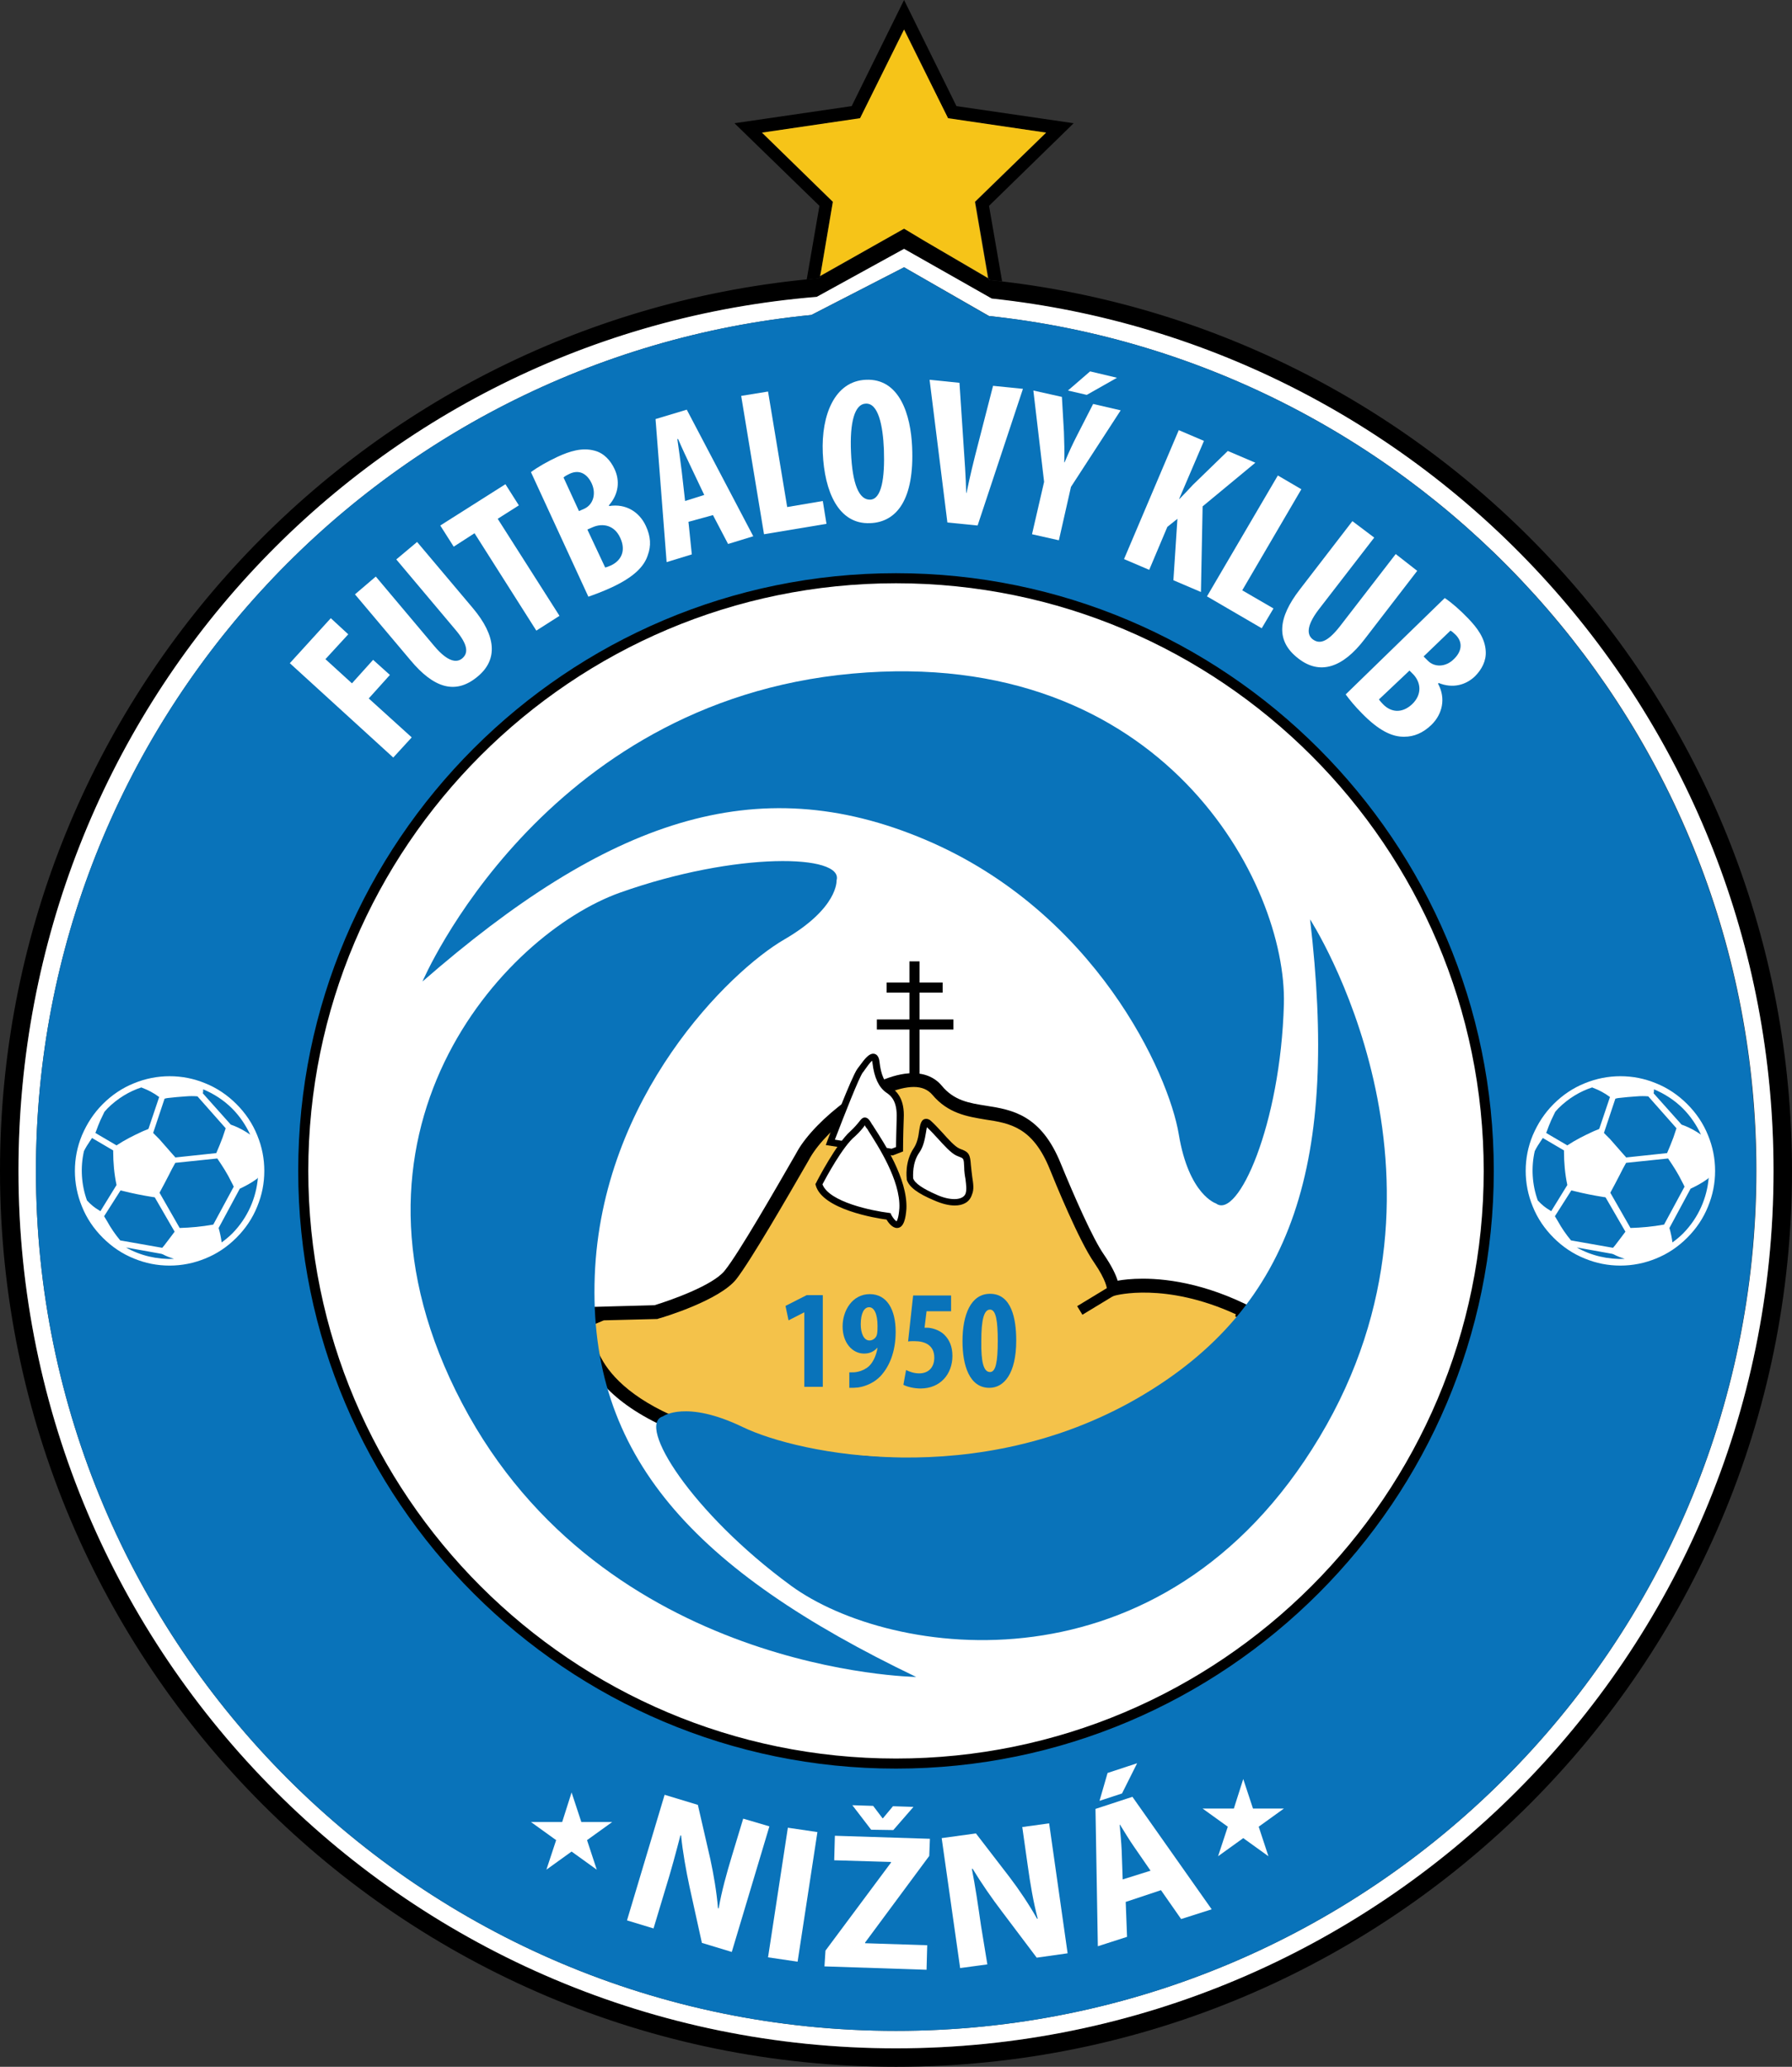
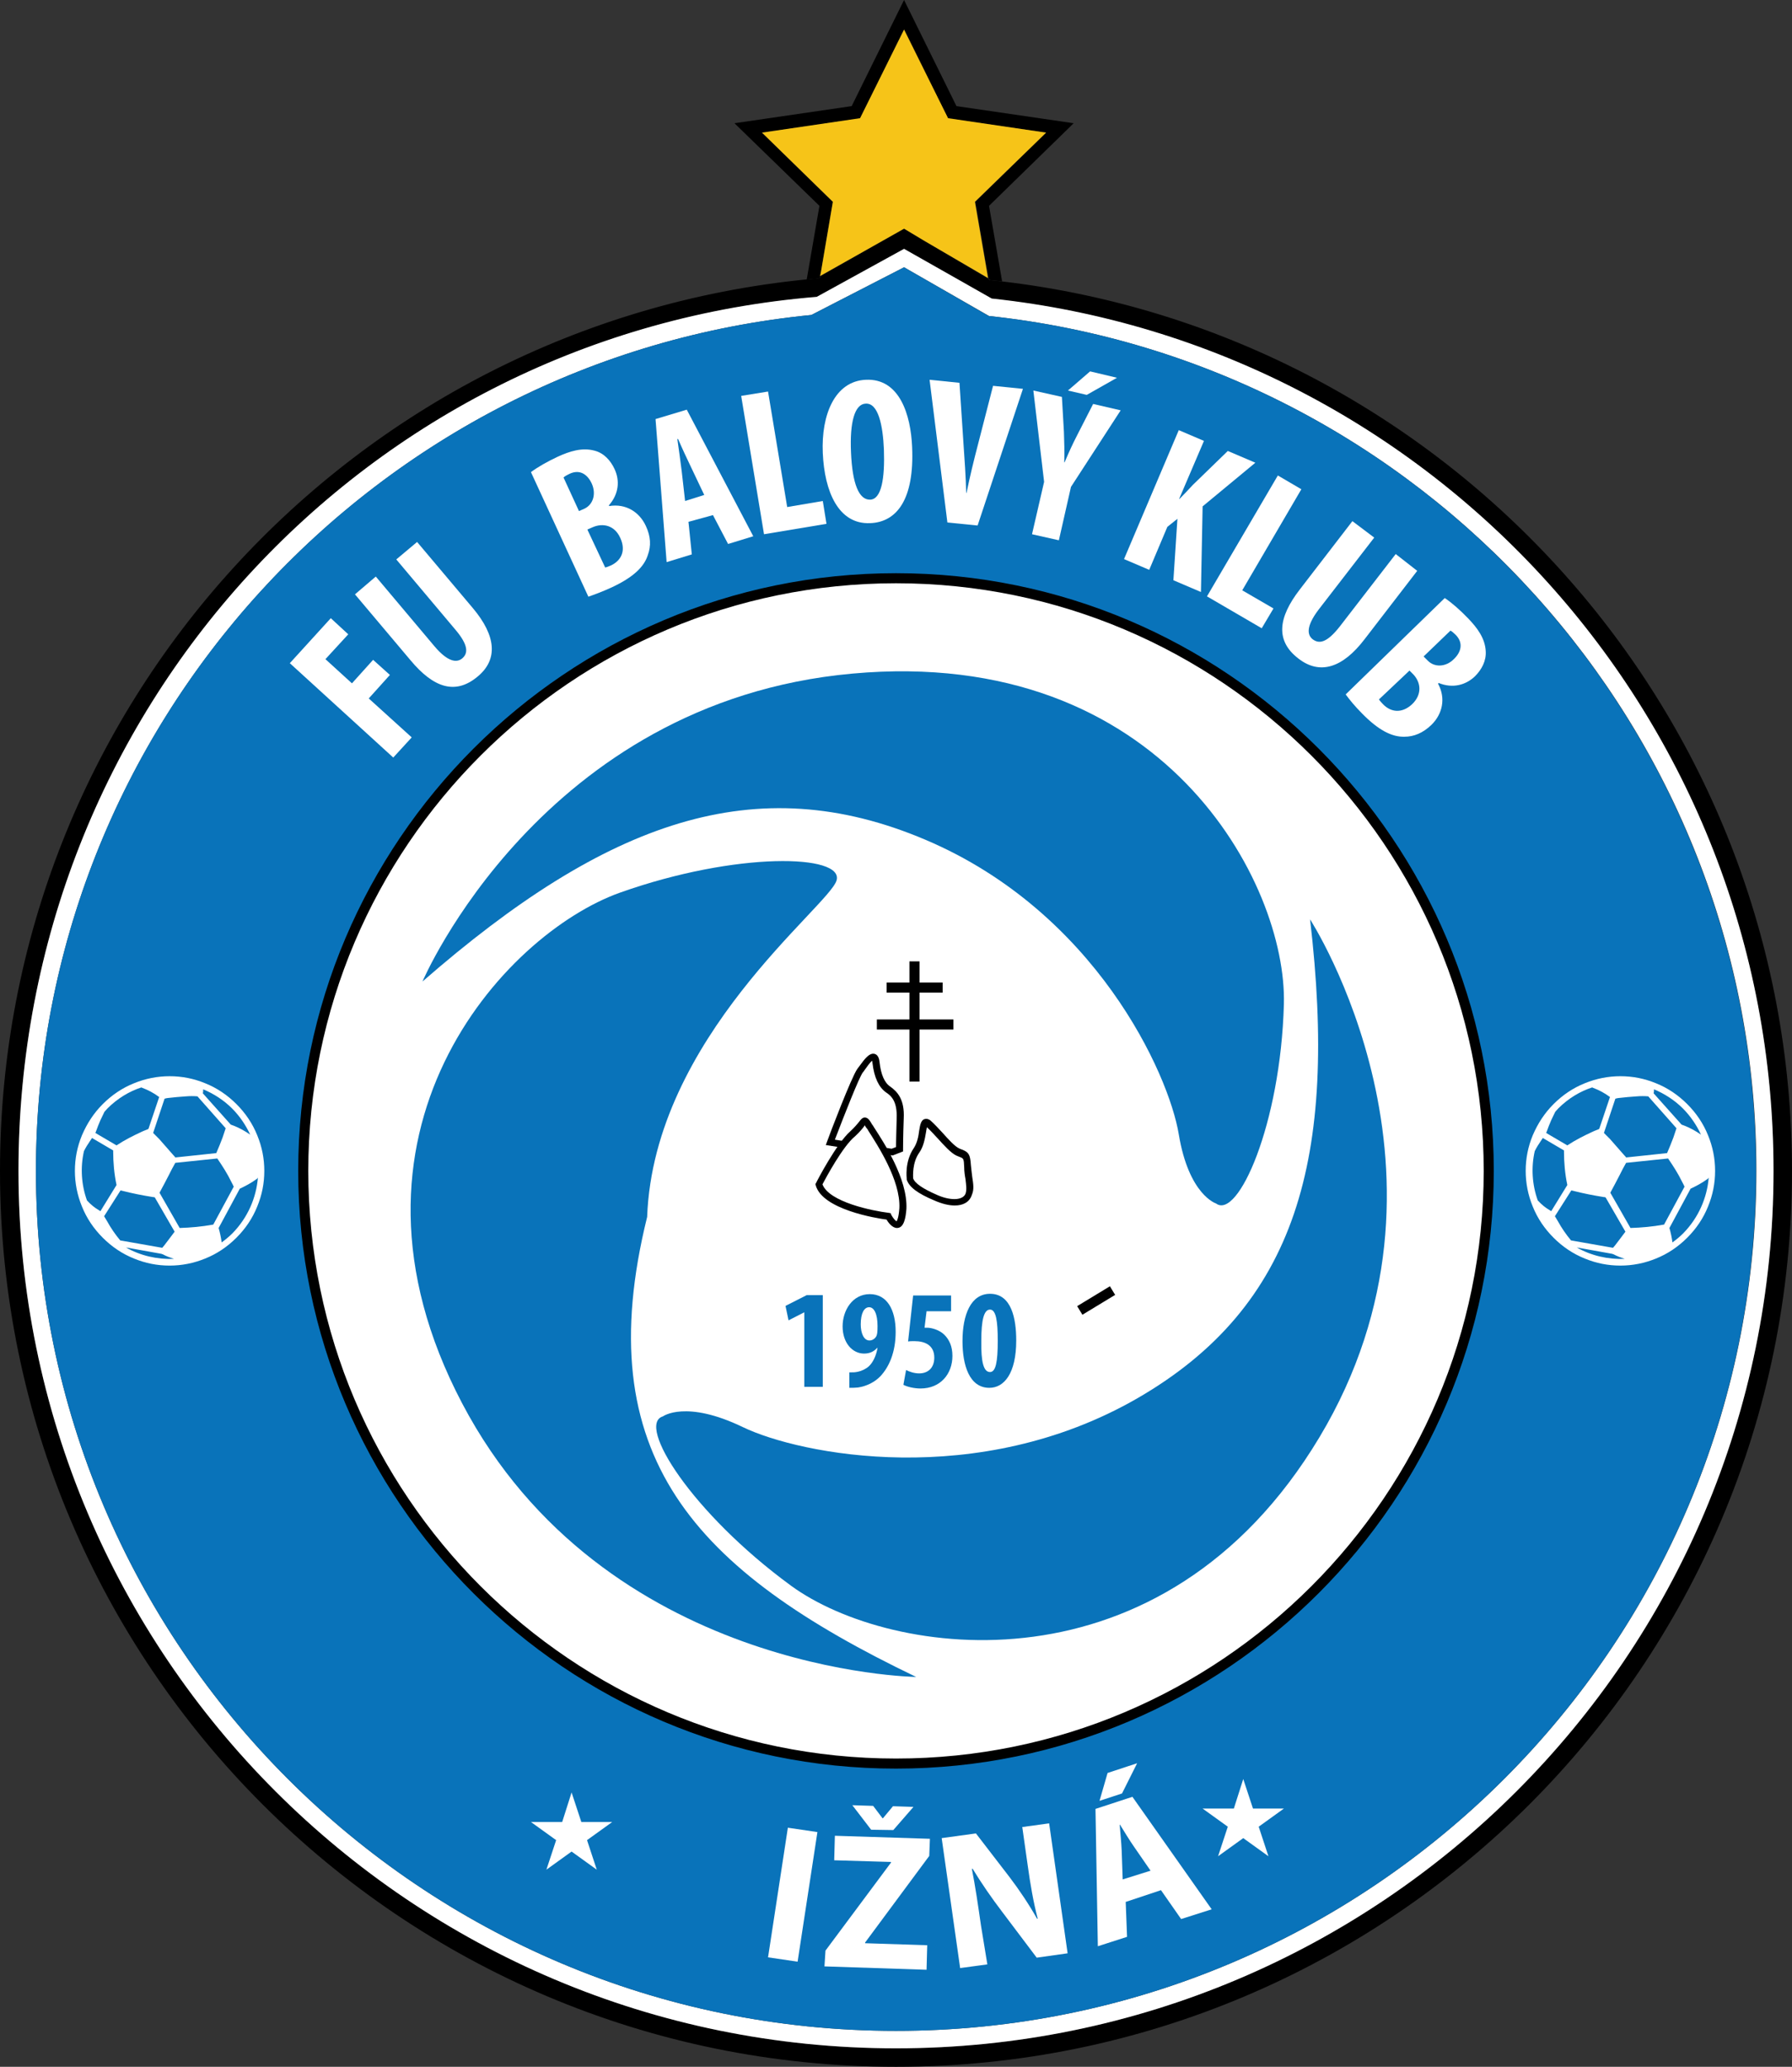
<svg xmlns="http://www.w3.org/2000/svg" version="1.1" x="0px" y="0px" viewBox="0 0 533.6 615.5" style="enable-background:new 0 0 533.6 615.5;" xml:space="preserve">
  <rect x="0" y="0" width="533.6" height="615.5" fill="#333333" stroke="none" />
  <style type="text/css">
	.st0{fill:#FFFFFF;}
	.st1{fill:#F6C418;}
	.st2{fill:#0973BA;}
	.st3{fill:#F4C24A;}
</style>
  <g id="Layer_1">
</g>
  <g id="Layer_2">
    <g>
      <g>
        <path d="M244.1,82.8l0.4-2.1l3.5-20.6l-21.1-20.6l29.2-4.2l13.1-26.5l13.1,26.5l29.2,4.2l-21.1,20.6l3.7,21.5l0.2,1.3l0.4,0.5     c1.2,0.1,2.4,0.3,3.7,0.4l-3.9-22.5l25.2-24.6l-34.9-5.1L269.2,0l-15.6,31.6l-34.9,5.1L244,61.3l-3.8,22c0.7-0.1,1.4-0.2,2.2-0.2     L244.1,82.8z" />
      </g>
      <g>
        <path d="M269.2,68.1l-24.9,14.1l0.3-1.5l-0.4,2.1l-1.8,0.2c-0.7,0.1-1.4,0.2-2.2,0.2C105.3,96.6,0,210.3,0,348.7     C0,496,119.5,615.5,266.8,615.5S533.6,496,533.6,348.7c0-136.7-102.8-249.4-235.3-264.9c-1.2-0.1-2.4-0.3-3.7-0.4l-0.4-0.5     l-0.2-1.3l0.2,1.3l-19-11.2 M266.8,610C122.5,610,5.5,493,5.5,348.7c0-137.1,103.4-249.3,237.7-260.2l0,0l26-14.3l26.1,14.8     c131.1,14,232.8,124.9,232.8,259.8C528.1,493,411.1,610,266.8,610z" />
      </g>
      <g>
        <path class="st0" d="M295.3,88.9l-26.1-14.8l-26,14.3l0,0C108.9,99.4,5.5,211.6,5.5,348.7C5.5,493,122.5,610,266.8,610     s261.3-117,261.3-261.3C528.1,213.8,426.4,102.9,295.3,88.9z M266.8,604.8c-141.4,0-256.1-114.7-256.1-256.1     c0-132.9,101.3-242.2,230.9-254.9l27.6-14.2l25.3,14.5l0,0c128.5,13.8,228.5,122.5,228.5,254.6     C522.9,490.1,408.2,604.8,266.8,604.8z" />
      </g>
      <g>
        <polygon class="st1" points="311.5,39.5 282.3,35.2 269.2,8.8 256.1,35.2 226.9,39.5 248,60.1 244.5,80.7 244.2,82.2 269.2,68.1      269.2,68.1 275.2,71.7 294.2,82.8 294,81.6 290.3,60.1    " />
      </g>
      <g>
        <path class="st2" d="M294.4,94.1L294.4,94.1l-25.2-14.5l-27.6,14.2C112,106.5,10.7,215.7,10.7,348.7     c0,141.4,114.7,256.1,256.1,256.1s256.1-114.7,256.1-256.1C522.9,216.6,422.9,107.8,294.4,94.1z" />
      </g>
    </g>
    <g>
      <g>
        <circle class="st0" cx="266.8" cy="348.7" r="176.5" />
      </g>
      <g>
        <path d="M266.8,526.7c-98.2,0-178-79.9-178-178s79.9-178,178-178c98.2,0,178,79.9,178,178S365,526.7,266.8,526.7z M266.8,173.7     c-96.5,0-175,78.5-175,175s78.5,175,175,175c96.5,0,175-78.5,175-175S363.3,173.7,266.8,173.7z" />
      </g>
    </g>
    <g>
-       <path class="st0" d="M186.7,571.9l11.2-37.4l9.9,3l3.7,16.1c1,4.6,1.9,9.9,2.3,14.7l0.2,0c0.9-5.1,2.3-10.2,4-15.8l3.3-10.9    l7.8,2.3l-11.2,37.4l-8.9-2.7l-3.7-16.8c-1-4.7-2-10.2-2.5-15.2l-0.2,0c-1.3,5-2.7,10.3-4.6,16.4l-3.4,11.3L186.7,571.9z" />
      <path class="st0" d="M243.4,545.6l-5.9,38.6l-8.8-1.3l5.9-38.6L243.4,545.6z" />
      <path class="st0" d="M245.8,580.9l19.5-26.2l0-0.2l-16.9-0.5l0.2-7.3l28.3,0.9l-0.2,5.1l-19.1,25.8l0,0.2l18.5,0.6l-0.2,7.3    l-30.4-1L245.8,580.9z M259.4,544.9l-5.6-7.3l6.2,0.2l2.8,3.7l0.1,0l3-3.6l6.1,0.2l-6,6.9L259.4,544.9z" />
      <path class="st0" d="M285.9,586.1l-5.5-38.7l10.2-1.4l10,13c2.9,3.8,5.9,8.3,8.2,12.4l0.2,0c-1.3-5-2.2-10.2-3-16l-1.6-11.3l8-1.1    l5.5,38.7l-9.2,1.3l-10.4-13.8c-2.9-3.8-6.1-8.4-8.7-12.7l-0.2,0.1c1,5.1,1.8,10.5,2.7,16.8L294,585L285.9,586.1z" />
      <path class="st0" d="M335.2,566.4l0.4,10.4l-8.7,2.8l-0.7-40.9l11-3.6l23.6,33.5l-9.1,2.9l-6-8.6L335.2,566.4z M338.6,525.1    l-4.5,9l-6.7,2.2l2.4-8.3L338.6,525.1z M342.6,557.1l-4.9-7.1c-1.4-2-2.9-4.5-4.2-6.6l-0.1,0c0.2,2.4,0.5,5.4,0.6,7.7l0.3,8.6    L342.6,557.1z" />
    </g>
    <g>
      <polygon class="st0" points="170.2,533.8 173.1,542.6 182.3,542.6 174.8,548 177.7,556.8 170.2,551.4 162.7,556.8 165.6,548     158.1,542.6 167.4,542.6   " />
    </g>
    <g>
      <polygon class="st0" points="370.2,529.8 373.1,538.6 382.3,538.6 374.8,544 377.7,552.8 370.2,547.4 362.7,552.8 365.6,544     358.1,538.6 367.4,538.6   " />
    </g>
    <g>
      <path class="st0" d="M86.3,197.5l12.2-13.4l5.2,4.8l-6.8,7.4l7.9,7.2l6.3-7l5,4.5l-6.3,7l12.8,11.6l-5.5,6L86.3,197.5z" />
      <path class="st0" d="M111.9,171.7l17.5,20.8c4,4.7,6.6,4.9,8.2,3.6c1.8-1.5,2-3.9-2.1-8.7l-17.5-20.8l6.2-5.2l16.6,19.7    c6.9,8.2,7.6,15.3,1.4,20.4c-6.7,5.6-13.2,3.2-19.9-4.8l-16.6-19.7L111.9,171.7z" />
-       <path class="st0" d="M141.3,158.8l-6.2,4l-4-6.3l19.4-12.3l4,6.3l-6.3,4l18.4,28.9l-6.9,4.4L141.3,158.8z" />
      <path class="st0" d="M158.1,140.6c2-1.5,4.8-3.1,8-4.6c3.5-1.6,7.2-2.8,10.9-1.8c2.8,0.7,4.8,2.9,6,5.5c1.6,3.4,1.3,7.4-1.7,10.8    l0.1,0.2c5-0.8,9,1.8,10.9,5.9c1.5,3.2,1.6,6,0.6,8.7c-1.1,3.5-4.3,6.6-10.7,9.6c-2.8,1.3-5.3,2.2-7,2.8L158.1,140.6z     M172.4,152.2l1.6-0.7c2.6-1.2,3.6-4.4,2.2-7.5c-1.3-2.8-3.6-4.3-6.6-2.9c-0.8,0.4-1.4,0.7-1.8,1.1L172.4,152.2z M180.2,169    c0.5-0.1,1-0.3,1.7-0.6c3-1.4,4.6-4.3,2.8-8.2c-1.7-3.8-5.2-4.5-8.2-3.2l-1.6,0.7L180.2,169z" />
      <path class="st0" d="M205,155.4l1,9.7l-7.5,2.3l-3.3-42.6l9.3-2.8l19.8,37.7l-7.5,2.3l-4.5-8.6L205,155.4z M209.7,147.4l-3.8-8    c-1.1-2.3-2.9-6.1-4-8.7l-0.2,0.1c0.4,2.8,1,7.1,1.3,9.6l1,8.8L209.7,147.4z" />
      <path class="st0" d="M220.7,117.9l8-1.3l5.7,34.4l10.6-1.8l1.1,6.8l-18.6,3.1L220.7,117.9z" />
      <path class="st0" d="M271.6,133.1c0.7,15.7-4.6,22.4-12.5,22.7c-9.5,0.4-13.6-9.5-14.1-20.9c-0.5-11.4,3.6-21.4,12.8-21.8    C267.9,112.6,271.2,123.6,271.6,133.1z M253.4,134.7c0.4,9.5,2.4,14.2,5.7,14.1c3.4-0.1,4.4-6.4,4.1-14.9    c-0.3-7.3-1.7-13.9-5.4-13.7C254.5,120.3,253,125.7,253.4,134.7z" />
      <path class="st0" d="M282.1,155.6l-5.3-42.5l8.9,0.9l1.2,18.2c0.3,4.5,0.7,9.7,0.8,14.6l0.1,0c1-4.9,2.2-9.8,3.4-14.4l4.5-17.5    l8.9,0.9l-13.5,40.7L282.1,155.6z" />
      <path class="st0" d="M307.3,159.1l3.6-15.6l-3.2-27.2l8.5,1.9l0.6,10.4c0.1,2.8,0.2,6,0.1,9.1l0.1,0c1.2-2.9,2.5-5.7,3.9-8.4    l4.6-9l8.2,1.9L318.9,145l-3.6,15.9L307.3,159.1z M332.6,112.5l-9,5.1l-5.6-1.3l6.6-5.7L332.6,112.5z" />
      <path class="st0" d="M351,128.1l7.5,3.2l-7.4,17.3l0.1,0c1.3-1.3,2.7-2.8,4-4.2l10.4-10.1l8.2,3.5l-15.7,13l-0.5,25.5l-8.2-3.5    l1.2-18.3l-3,2.4l-5.4,12.8l-7.5-3.2L351,128.1z" />
      <path class="st0" d="M380.5,141.6l7,4.1l-17.6,30.1l9.3,5.4l-3.5,5.9l-16.3-9.5L380.5,141.6z" />
      <path class="st0" d="M409.2,160.1l-16.6,21.5c-3.7,4.9-3.4,7.5-1.7,8.8c1.9,1.4,4.2,1.1,8.1-3.9l16.6-21.5l6.4,5l-15.7,20.4    c-6.5,8.5-13.3,10.7-19.7,5.7c-6.9-5.3-6-12.2,0.4-20.5l15.7-20.4L409.2,160.1z" />
      <path class="st0" d="M430.2,178.1c2.1,1.4,4.5,3.5,7,6.1c2.7,2.8,5,5.9,5.2,9.7c0.2,2.9-1.2,5.5-3.2,7.5c-2.7,2.6-6.6,3.7-10.8,2    l-0.2,0.2c2.4,4.4,1.3,9.1-2,12.3c-2.5,2.4-5.2,3.5-8,3.5c-3.7,0.1-7.7-1.9-12.6-6.9c-2.2-2.2-3.8-4.2-4.9-5.7L430.2,178.1z     M410.6,208.3c0.3,0.4,0.6,0.8,1.2,1.4c2.3,2.4,5.6,2.9,8.7,0c3-2.9,2.6-6.4,0.4-8.8l-1.2-1.2L410.6,208.3z M423.9,195.5l1.2,1.2    c2,2.1,5.4,2,7.8-0.4c2.2-2.1,2.9-4.8,0.6-7.2c-0.6-0.6-1.2-1.1-1.6-1.3L423.9,195.5z" />
    </g>
    <g>
      <g>
-         <path class="st3" d="M298.6,436.6c54.4-1,93.1-43,71.4-45.6c-0.2-0.1,5.6,2,5.4,1.9c-25.6-14.4-44-9.1-44-9.1s0.2-2.7-4.2-9     c-3.7-5.3-9.8-19.4-13-27.4c-9.4-23.2-25-10.5-35.2-22.8c-8.4-10.1-33,7.5-39.7,19.1c-6.1,10.7-17.5,30.4-21.9,35.9     c-4.8,5.9-22.2,11-22.2,11l-26.3,0.7l7.1,1.2C172.8,394.3,167.2,439,298.6,436.6z" />
-       </g>
+         </g>
      <g>
-         <path d="M288.8,438.7C288.8,438.7,288.8,438.7,288.8,438.7c-96.3,0-112.8-26.6-115.5-38c-0.6-2.4-0.6-4.7-0.2-6.5l-4.5-0.8l0.3-4     l26-0.7c4.9-1.5,17.4-5.9,20.9-10.3c4.2-5.2,15.2-24.4,21.2-34.8l0.5-0.9c5.2-9.1,22.3-23.1,34.3-23.1c3.6,0,6.6,1.3,8.6,3.7     c3.7,4.5,8.2,5.2,13.3,6c7.6,1.2,16.3,2.6,22.2,17.3c3.9,9.5,9.5,22.3,12.8,27c2.4,3.5,3.6,6.1,4.1,7.8c1.6-0.3,4.2-0.6,7.5-0.6     c8,0,20.8,1.8,36,10.4l1.3,0.8l-0.3,1.2c0.8,1.5,1.2,3.7,0.1,6.7c-5.1,14.9-39.2,38-78.9,38.7C295.3,438.7,292,438.7,288.8,438.7     z M177.2,394.3c-0.5,1-1,5,1.8,10.1c6,11.3,28.3,30.3,109.8,30.3c0,0,0,0,0,0c3.2,0,6.5,0,9.8-0.1c39.2-0.7,70.9-23.7,75.2-36     c0.9-2.6,0.2-3.8-0.3-4.2l-1.2-0.5c-1.1-0.4-2.2-0.8-2.6-0.9l-0.2,0l-1.7-1l0.2-0.6c-21.1-9.7-35.8-5.6-35.9-5.6l-2.7,0.8     l0.2-2.8c0,0,0,0,0,0c0,0-0.1-2.4-3.8-7.8c-4.5-6.4-11.8-24.3-13.2-27.8c-5.1-12.6-11.9-13.7-19.2-14.8     c-5.4-0.9-11.1-1.8-15.8-7.4c-1.3-1.5-3.1-2.3-5.5-2.3c-9.6,0-25.6,11.9-30.9,21.1l-0.5,0.9c-6.4,11.1-17.2,29.8-21.5,35.3     c-5,6.2-21.3,11.2-23.2,11.7l-0.2,0.1l-16,0.4L177.2,394.3z" />
-       </g>
+         </g>
    </g>
    <g>
      <g>
        <path class="st0" d="M247.2,340.2c0,0,7.2-19.1,8.8-21.4c1.7-2.2,4.3-6.5,4.8-2.4s1.7,6.7,3.6,8c1.9,1.3,3.8,3.3,3.6,8.7     c-0.2,5.3-0.2,9.1-0.2,9.1l-2.1,0.9L247.2,340.2z" />
      </g>
      <g>
        <path d="M265.8,344.1l-19.9-3.1l0.4-1.1c0.7-2,7.3-19.3,9-21.6c0.2-0.3,0.4-0.5,0.6-0.8c1.6-2.2,2.8-3.7,4.1-3.7     c0.7,0,1.7,0.4,1.9,2.5c0.4,3.7,1.5,6.2,3.2,7.3c2.1,1.5,4.3,3.8,4,9.5c-0.2,5.3-0.2,9-0.2,9.1l0,0.7L265.8,344.1z M248.6,339.4     l16.9,2.7l1.3-0.5c0-1.3,0.1-4.5,0.2-8.5c0.2-5-1.5-6.7-3.2-7.8c-2.1-1.5-3.5-4.4-4-8.7c0-0.3-0.1-0.5-0.1-0.7     c-0.6,0.4-1.7,2-2.2,2.7c-0.2,0.3-0.4,0.6-0.6,0.8C255.8,320.9,251.5,331.8,248.6,339.4z" />
      </g>
    </g>
    <g>
      <g>
        <path class="st0" d="M243.8,352.6c0,0,6-11.6,10-15.1c4-3.6,3-5.3,5-2.2c2,3.1,10.5,15.1,10,24.5c-0.5,9.4-4.3,2.4-4.3,2.4     S245.8,360,243.8,352.6z" />
      </g>
      <g>
        <path d="M267.1,365.7c-1.4,0-2.6-1.6-3.1-2.5c-3.1-0.4-19.1-3-21.1-10.2l-0.1-0.4l0.2-0.3c0.2-0.5,6.1-11.8,10.2-15.4     c1.3-1.2,2.1-2.2,2.6-2.8c0.5-0.7,1-1.3,1.7-1.3c0.9,0,1.4,0.7,2.2,2.1c0.2,0.2,0.4,0.6,0.6,0.9c2.7,4.2,10,15.2,9.6,24.2     C269.7,362.6,269.2,365.7,267.1,365.7z M244.9,352.7c2,5.3,14.9,7.9,19.8,8.5l0.5,0.1l0.2,0.5c0.5,0.9,1.2,1.8,1.6,1.9     c0.1-0.2,0.6-1,0.8-3.9c0.4-8.3-6.6-18.9-9.2-23c-0.2-0.4-0.4-0.7-0.6-0.9c-0.2-0.2-0.4-0.6-0.5-0.8c0,0.1-0.1,0.1-0.1,0.2     c-0.5,0.7-1.4,1.8-2.8,3.1C251,341.3,245.9,350.8,244.9,352.7z" />
      </g>
    </g>
    <g>
      <g>
        <path class="st0" d="M270.9,351.1c0,0-0.6-4.7,1.9-8.5c2.5-3.8,1.3-10,3.8-7.8c2.5,2.2,6.1,7.1,8.5,8.2c2.3,1.1,2.7,0.4,3,4.2     s1.3,6.2,0.4,8.5c-0.8,2.2-4.2,3.3-9.9,0.9C272.8,354.2,271.4,352.4,270.9,351.1z" />
      </g>
      <g>
        <path d="M284.3,359c-1.8,0-3.8-0.5-6.1-1.5c-5-2.1-7.5-4-8.2-6.2l0-0.2c0-0.2-0.7-5.1,2.1-9.2c1-1.5,1.4-3.5,1.6-5.2     c0.3-1.9,0.6-3.5,2.1-3.5c0.7,0,1.2,0.4,1.5,0.7c1,0.9,2.2,2.2,3.4,3.5c1.7,1.9,3.6,4,4.9,4.6c0.4,0.2,0.7,0.3,1,0.4     c1.9,0.8,2.3,1.5,2.5,4.6c0.1,1.3,0.3,2.5,0.4,3.5c0.3,2,0.6,3.7-0.1,5.3C288.7,358,286.8,359,284.3,359z M271.9,350.9     c0.5,1.5,2.9,3.1,7,4.9c2,0.9,3.8,1.3,5.3,1.3c1.7,0,2.9-0.6,3.3-1.6c0.4-1.2,0.2-2.5,0-4.3c-0.2-1.1-0.4-2.3-0.4-3.7     c-0.1-2.4-0.2-2.5-1.2-2.9c-0.3-0.1-0.7-0.3-1.2-0.5c-1.6-0.8-3.5-2.9-5.5-5.1c-1.2-1.3-2.3-2.5-3.2-3.3c0,0,0,0,0,0     c-0.1,0.4-0.2,1.1-0.3,1.7c-0.3,1.7-0.7,4.1-2,5.9C271.6,346.3,271.9,350.2,271.9,350.9z" />
      </g>
    </g>
    <g>
      <g>
        <path class="st2" d="M125.8,292.3c0,0,35.4-83.3,128-91.7s129.5,62.7,128.5,98.5s-13.7,64.2-20.2,59.3c0,0-8.1-2.5-11.1-20.6     c-3-18.1-24.8-66.2-75.4-87.7S180.7,244.4,125.8,292.3z" />
      </g>
      <g>
-         <path class="st2" d="M272.8,499.4c0,0-93-1.2-135.2-81.5s12.4-139.8,47.1-152.1c34.7-12.3,66.7-11.4,64.4-3.6     c0,0,0.6,8.2-15.6,17.6s-54.4,46.7-56.4,100.2C175.1,433.6,206.6,467.6,272.8,499.4z" />
+         <path class="st2" d="M272.8,499.4c0,0-93-1.2-135.2-81.5s12.4-139.8,47.1-152.1c34.7-12.3,66.7-11.4,64.4-3.6     s-54.4,46.7-56.4,100.2C175.1,433.6,206.6,467.6,272.8,499.4z" />
      </g>
      <g>
        <path class="st2" d="M390.1,273.8c0,0,49.5,76.3,2.8,154.2s-127.9,65.8-157.4,44.2s-46.1-48-38.1-50.4c0,0,6.8-5,23.8,3.2     s70,18.8,117.5-8.6C386.1,389,398.4,344.9,390.1,273.8z" />
      </g>
    </g>
    <g>
      <g>
        <line class="st0" x1="331.3" y1="383.9" x2="321.6" y2="389.8" />
      </g>
      <g>
        <rect x="320.7" y="385.4" transform="matrix(0.855 -0.519 0.519 0.855 -153.474 225.901)" width="11.4" height="3" />
      </g>
    </g>
    <g>
      <g>
        <g>
          <rect x="270.8" y="286.3" width="3" height="35.8" />
        </g>
      </g>
      <g>
        <g>
          <rect x="264" y="292.6" width="16.7" height="3" />
        </g>
      </g>
      <g>
        <g>
          <rect x="261.1" y="303.6" width="22.8" height="3" />
        </g>
      </g>
    </g>
    <g>
      <path class="st2" d="M239.5,390.8L239.5,390.8l-4.7,2.4l-0.9-4.3l6.3-3.2h4.8V413h-5.5V390.8z" />
      <path class="st2" d="M253,408.7c1.1,0,1.6,0,2.5-0.2c1-0.2,2.3-0.8,3.2-1.6c1.2-1.1,2.2-3.1,2.6-5.5h-0.1c-0.9,1-2.1,1.7-3.9,1.7    c-3.5,0-6.4-3.2-6.4-8.1c0-4.7,2.9-9.6,8.1-9.6c5.1,0,7.7,4.6,7.7,11.2c0,6.2-2,10.5-4.5,13.2c-1.7,1.8-4.1,3-6.7,3.4    c-0.9,0.1-1.7,0.1-2.6,0.1V408.7z M256.3,394.4c0,2.6,0.9,4.8,2.6,4.8c1,0,1.8-0.7,2.1-1.4c0.2-0.5,0.3-1.1,0.3-2.9    c0-3.6-1-5.6-2.5-5.6C257.3,389.3,256.3,391.1,256.3,394.4z" />
      <path class="st2" d="M283.1,390.5h-7.2l-0.6,4.9c0.3,0,0.5,0,0.8,0c1.2,0,3.6,0.6,5.1,2.1c1.5,1.5,2.4,3.5,2.4,6.3    c0,5.3-3.5,9.7-9.5,9.7c-1.9,0-4-0.5-5.1-1.1l0.8-4.4c1,0.5,2.4,1,3.9,1c2.7,0,4.5-1.7,4.5-4.7c0-3.7-2.8-4.9-5.9-4.9    c-0.8,0-1.4,0-1.9,0.1l1.5-13.7h11.3V390.5z" />
      <path class="st2" d="M302.6,399.2c0,9.8-3.6,14.1-8,14.1c-6,0-8-6.8-8-13.9c0-7.9,2.5-14.1,8.2-14.1    C301.2,385.3,302.6,392.7,302.6,399.2z M292.2,399.3c-0.1,6.4,0.7,9.3,2.6,9.3c1.7,0,2.3-3,2.3-9.3c0-5.8-0.5-9.3-2.3-9.3    C293,390,292.2,393,292.2,399.3z" />
    </g>
    <g>
      <path class="st0" d="M76.6,338.1c-1.4-3.5-3.5-6.6-6.2-9.3c-2.7-2.7-5.8-4.8-9.3-6.2c-3.4-1.4-6.9-2.1-10.6-2.1    c-3.6,0-7.2,0.7-10.6,2.1c-3.5,1.4-6.6,3.5-9.3,6.2c-2.7,2.7-4.7,5.8-6.2,9.3c-1.4,3.4-2.1,6.9-2.1,10.6c0,3.6,0.7,7.2,2.1,10.6    c1.4,3.5,3.5,6.6,6.2,9.3c2.7,2.7,5.8,4.8,9.3,6.2c3.4,1.4,6.9,2.1,10.6,2.1c3.6,0,7.2-0.7,10.6-2.1c3.5-1.4,6.6-3.5,9.3-6.2    c2.7-2.7,4.8-5.8,6.2-9.3c1.4-3.4,2.1-6.9,2.1-10.6C78.7,345,78,341.5,76.6,338.1z M60.5,324.4c3.1,1.3,6.1,3.2,8.6,5.7    c2.3,2.3,4.1,5,5.4,7.8c-1.6-1.1-3.2-2-5-2.7c-0.3-0.1-0.6-0.2-0.8-0.3l-8.3-9.3C60.5,325.2,60.5,324.8,60.5,324.4z M49.9,327    c1.8-0.2,3.7-0.4,5.5-0.5c1.1-0.1,2.3-0.1,3.4,0l8.4,9.5c-0.3,0.9-0.6,1.8-0.9,2.7c-0.6,1.6-1.2,3.1-1.9,4.7l-12.2,1.3    c-0.1-0.2-0.3-0.4-0.5-0.6c-1.4-1.6-2.9-3.3-4.3-4.9c0,0,0,0,0,0c-0.6-0.6-1.2-1.2-1.8-1.8l3.4-10.2C49.4,327.1,49.7,327,49.9,327    z M28.6,336.9c0.4-1.1,0.8-2.2,1.3-3.3c0.4-0.8,0.8-1.7,1.2-2.5c0.3-0.3,0.6-0.7,0.9-1c3-3,6.5-5.1,10.2-6.3c0,0,0,0.1-0.1,0.1    c0,0,0,0,0.1,0c1.9,0.7,3.6,1.6,5.2,2.8l-3.2,9.5c0,0,0,0,0,0c-0.6,0.3-1.3,0.5-1.9,0.8c-2.6,1.2-5.2,2.5-7.6,4.1l-6.3-3.7    C28.5,337.2,28.5,337.1,28.6,336.9z M29.9,360.7c-0.1-0.1-0.2-0.1-0.3-0.2c-1.4-0.8-2.6-1.8-3.7-3c-1.7-4.7-2-9.9-0.9-14.7    c0.5-1,1.1-2,1.8-3c0.2-0.3,0.4-0.6,0.6-0.9l6.3,3.7c0,0,0,0.1,0,0.2c0,3.4,0.3,6.8,1,10.1c0,0,0,0,0,0L29.9,360.7z M37.5,371.5    l10.6,1.9c0.1,0.1,0.2,0.1,0.3,0.1c1.1,0.6,2.2,1,3.4,1.4C46.9,375.1,41.9,374,37.5,371.5z M48.9,370.9c-0.2,0.2-0.4,0.5-0.6,0.7    l-12.5-2.2c-1.5-1.8-2.8-3.7-3.9-5.7c-0.3-0.5-0.6-1-0.9-1.5l4.9-7.7c0.1,0,0.2,0.1,0.4,0.1c3.1,0.8,6.2,1.4,9.3,1.9    c0.2,0,0.3,0,0.5,0.1l5.9,10.2C51,368.1,50,369.5,48.9,370.9z M63.4,364.7c-3.3,0.6-6.6,0.9-9.9,1l-6-10.5    c0.9-1.7,1.9-3.5,2.8-5.3c0.6-1.2,1.2-2.4,1.9-3.6l12.5-1.3c1.5,2.2,3,4.5,4.2,7c0.2,0.4,0.5,0.9,0.7,1.4l-6.1,11.3    C63.5,364.7,63.5,364.7,63.4,364.7z M69.2,367.3c-1,1-2.1,1.9-3.2,2.7c-0.2-1.5-0.5-2.9-0.9-4.3l6.3-11.7c1.7-0.8,3.4-1.7,4.9-2.8    c0.2-0.1,0.4-0.3,0.5-0.5C76.3,356.7,73.8,362.6,69.2,367.3z" />
    </g>
    <g>
      <path class="st0" d="M508.6,338.1c-1.4-3.5-3.5-6.6-6.2-9.3c-2.7-2.7-5.8-4.8-9.3-6.2c-3.4-1.4-6.9-2.1-10.6-2.1    c-3.6,0-7.2,0.7-10.6,2.1c-3.5,1.4-6.6,3.5-9.3,6.2c-2.7,2.7-4.7,5.8-6.2,9.3c-1.4,3.4-2.1,6.9-2.1,10.6c0,3.6,0.7,7.2,2.1,10.6    c1.4,3.5,3.5,6.6,6.2,9.3c2.7,2.7,5.8,4.8,9.3,6.2c3.4,1.4,6.9,2.1,10.6,2.1c3.6,0,7.2-0.7,10.6-2.1c3.5-1.4,6.6-3.5,9.3-6.2    c2.7-2.7,4.8-5.8,6.2-9.3c1.4-3.4,2.1-6.9,2.1-10.6C510.7,345,510,341.5,508.6,338.1z M492.5,324.4c3.1,1.3,6.1,3.2,8.6,5.7    c2.3,2.3,4.1,5,5.4,7.8c-1.6-1.1-3.2-2-5-2.7c-0.3-0.1-0.6-0.2-0.8-0.3l-8.3-9.3C492.5,325.2,492.5,324.8,492.5,324.4z M481.9,327    c1.8-0.2,3.7-0.4,5.5-0.5c1.1-0.1,2.3-0.1,3.4,0l8.4,9.5c-0.3,0.9-0.6,1.8-0.9,2.7c-0.6,1.6-1.2,3.1-1.9,4.7l-12.2,1.3    c-0.1-0.2-0.3-0.4-0.5-0.6c-1.4-1.6-2.9-3.3-4.3-4.9c0,0,0,0,0,0c-0.6-0.6-1.2-1.2-1.8-1.8l3.4-10.2    C481.4,327.1,481.7,327,481.9,327z M460.6,336.9c0.4-1.1,0.8-2.2,1.3-3.3c0.4-0.8,0.8-1.7,1.2-2.5c0.3-0.3,0.6-0.7,0.9-1    c3-3,6.5-5.1,10.2-6.3c0,0,0,0.1-0.1,0.1c0,0,0,0,0.1,0c1.9,0.7,3.6,1.6,5.2,2.8l-3.2,9.5c0,0,0,0,0,0c-0.6,0.3-1.3,0.5-1.9,0.8    c-2.6,1.2-5.2,2.5-7.6,4.1l-6.3-3.7C460.5,337.2,460.5,337.1,460.6,336.9z M461.9,360.7c-0.1-0.1-0.2-0.1-0.3-0.2    c-1.4-0.8-2.6-1.8-3.7-3c-1.7-4.7-2-9.9-0.9-14.7c0.5-1,1.1-2,1.8-3c0.2-0.3,0.4-0.6,0.6-0.9l6.3,3.7c0,0,0,0.1,0,0.2    c0,3.4,0.3,6.8,1,10.1c0,0,0,0,0,0L461.9,360.7z M469.5,371.5l10.6,1.9c0.1,0.1,0.2,0.1,0.3,0.1c1.1,0.6,2.2,1,3.4,1.4    C478.9,375.1,473.9,374,469.5,371.5z M480.9,370.9c-0.2,0.2-0.4,0.5-0.6,0.7l-12.5-2.2c-1.5-1.8-2.8-3.7-3.9-5.7    c-0.3-0.5-0.6-1-0.9-1.5l4.9-7.7c0.1,0,0.2,0.1,0.4,0.1c3.1,0.8,6.2,1.4,9.3,1.9c0.2,0,0.3,0,0.5,0.1l5.9,10.2    C483,368.1,482,369.5,480.9,370.9z M495.4,364.7c-3.3,0.6-6.6,0.9-9.9,1l-6-10.5c0.9-1.7,1.9-3.5,2.8-5.3c0.6-1.2,1.2-2.4,1.9-3.6    l12.5-1.3c1.5,2.2,3,4.5,4.2,7c0.2,0.4,0.5,0.9,0.7,1.4l-6.1,11.3C495.5,364.7,495.5,364.7,495.4,364.7z M501.2,367.3    c-1,1-2.1,1.9-3.2,2.7c-0.2-1.5-0.5-2.9-0.9-4.3l6.3-11.7c1.7-0.8,3.4-1.7,4.9-2.8c0.2-0.1,0.4-0.3,0.5-0.5    C508.3,356.7,505.8,362.6,501.2,367.3z" />
    </g>
  </g>
</svg>